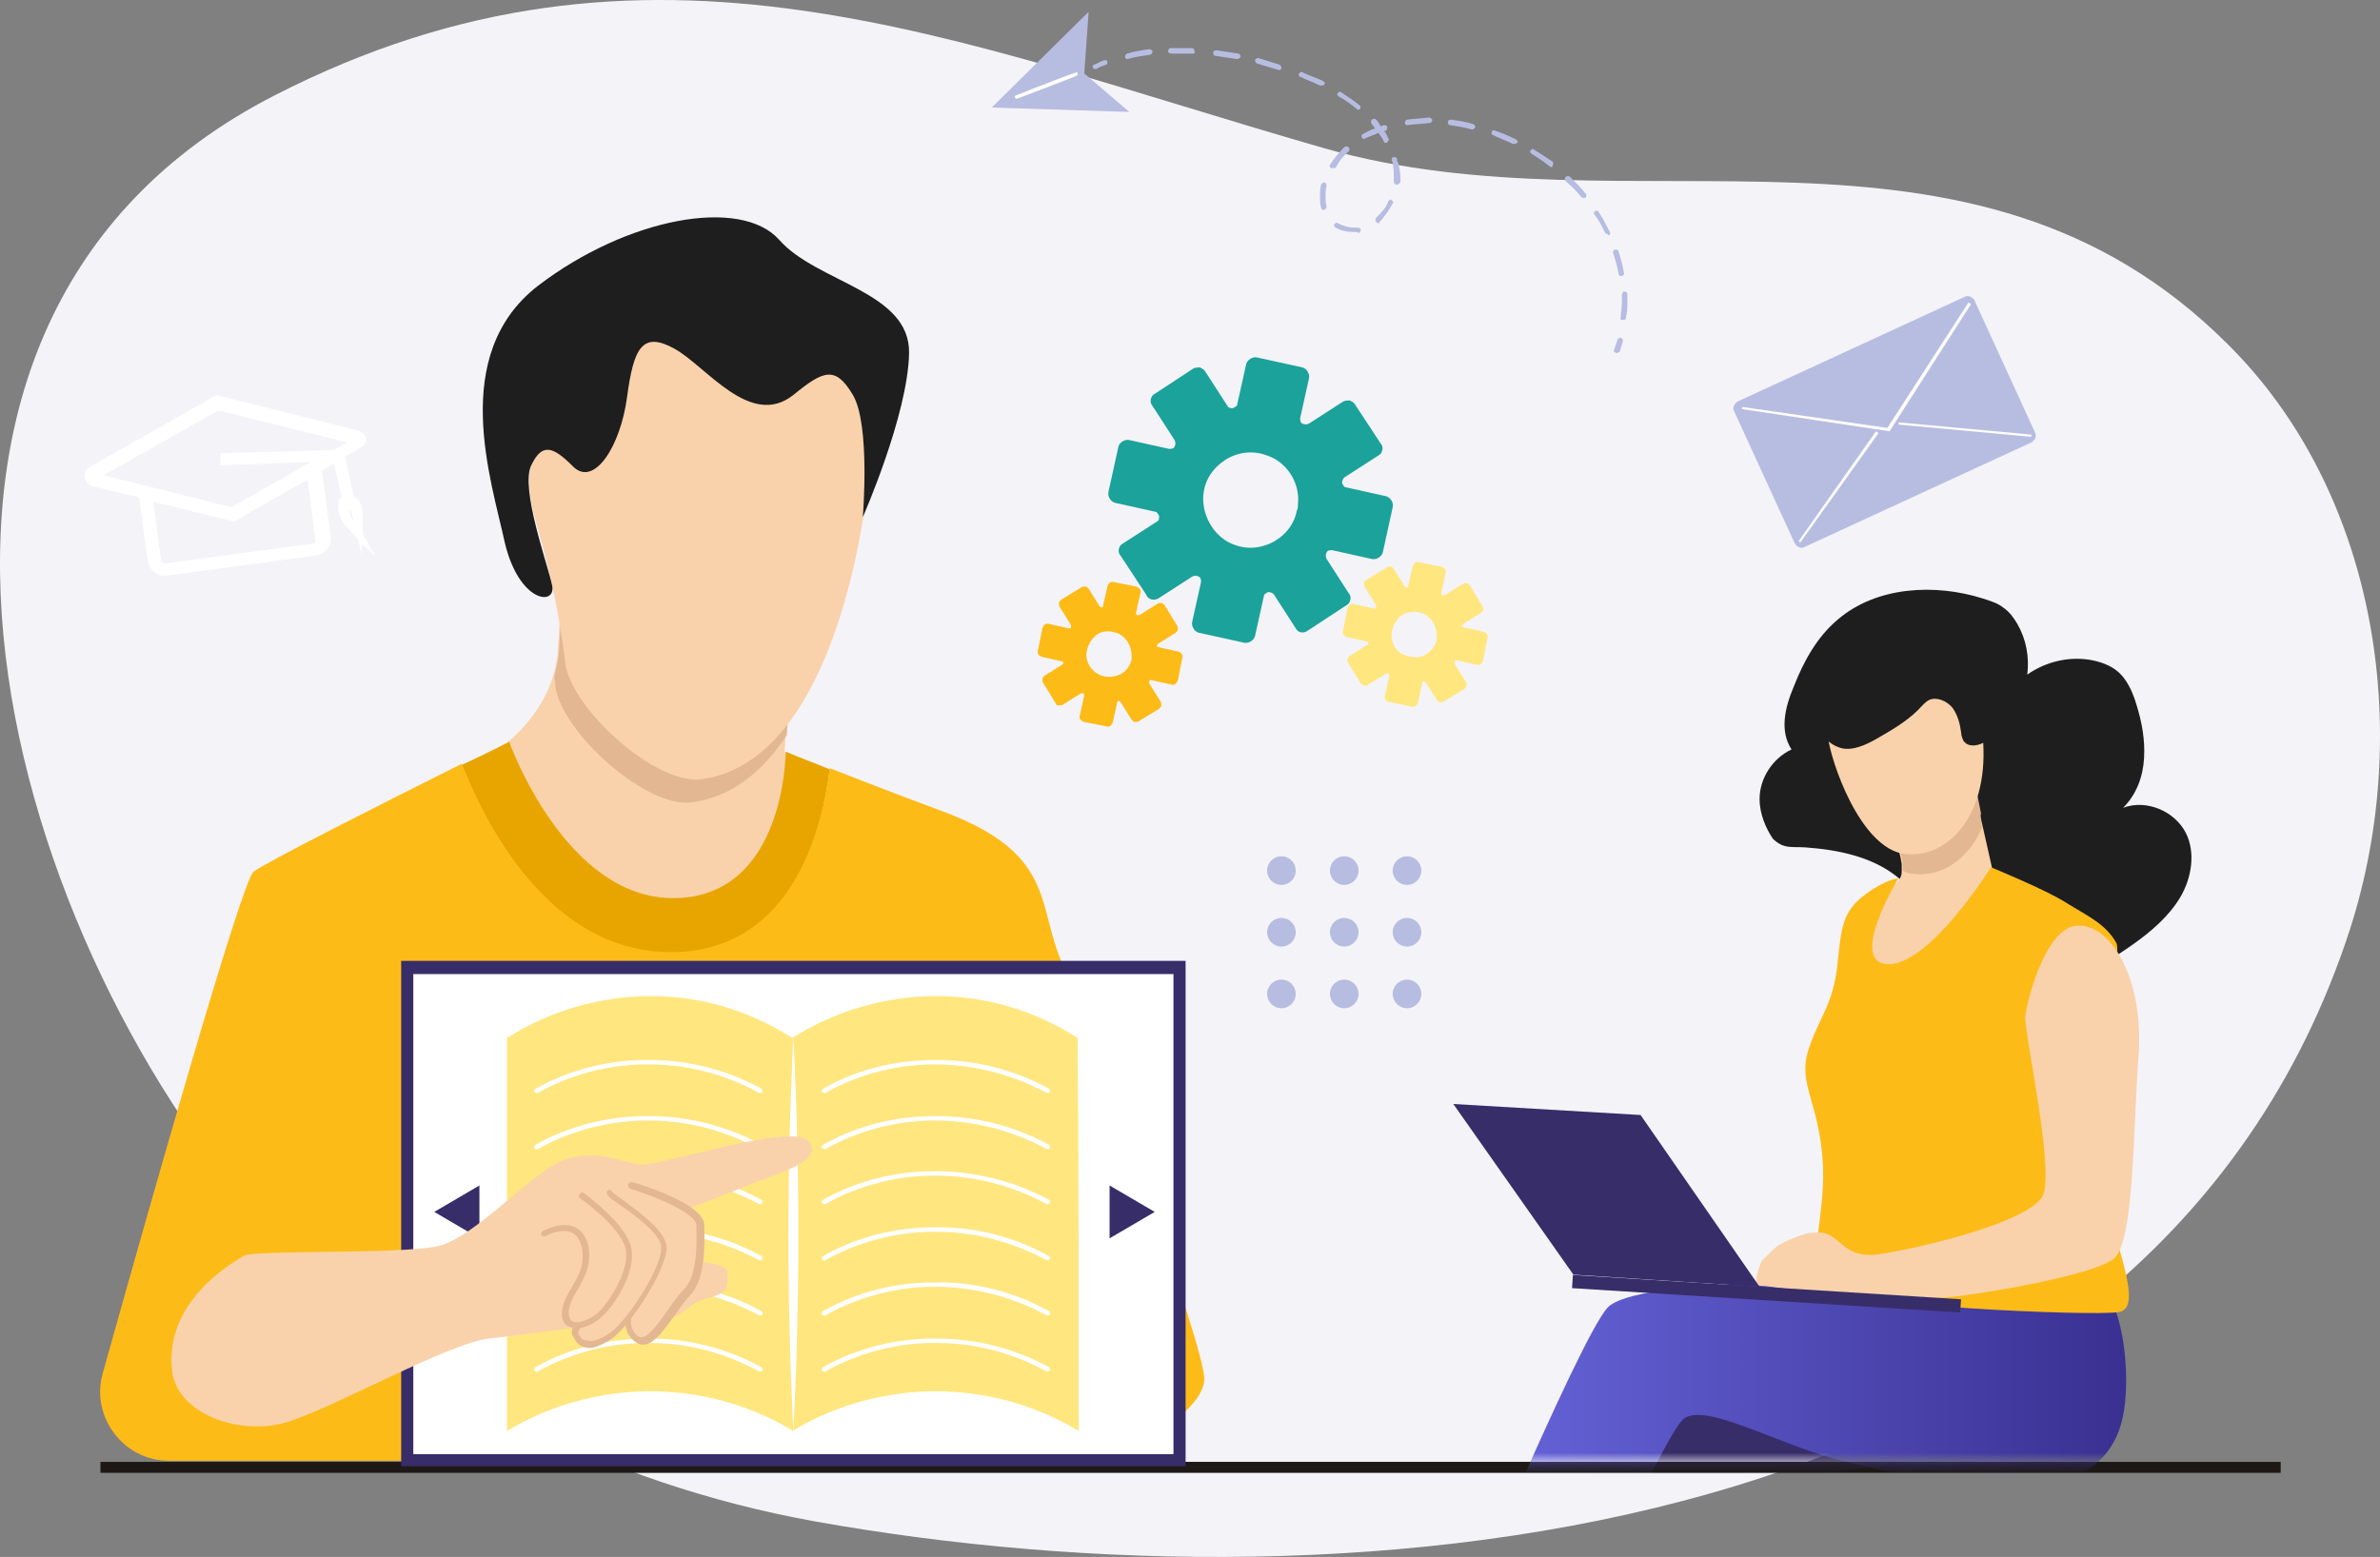
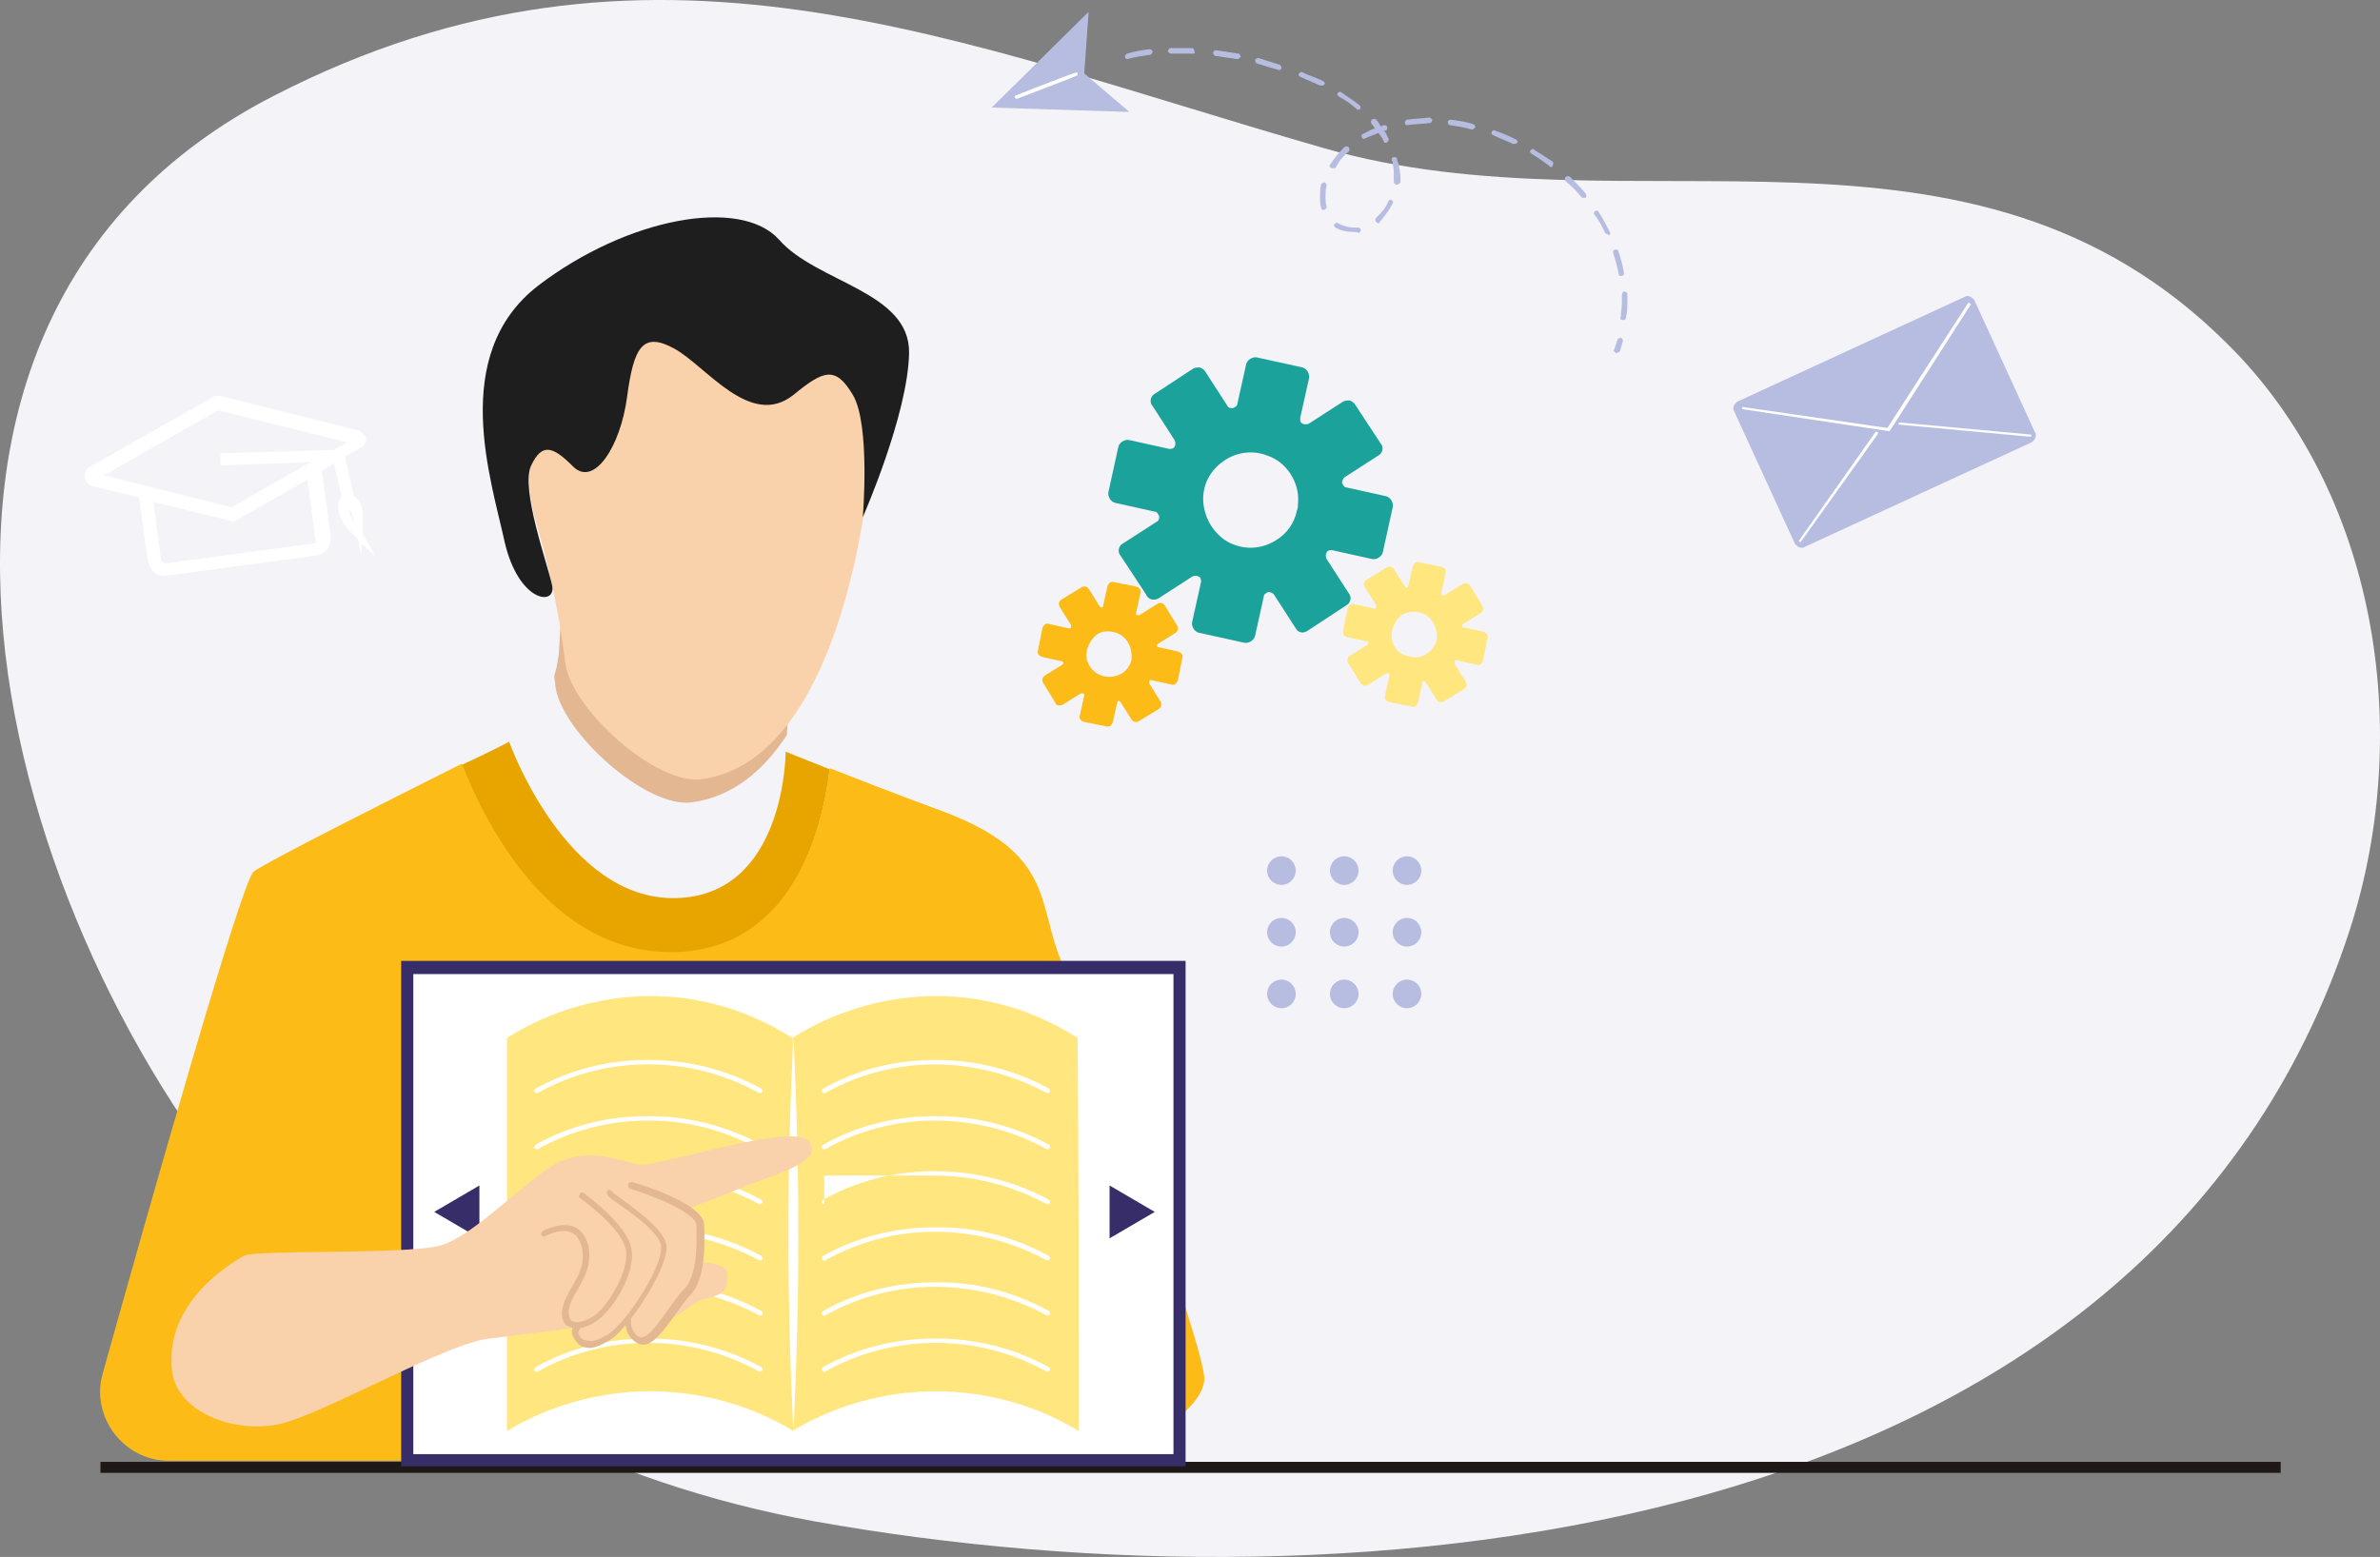
<svg xmlns="http://www.w3.org/2000/svg" width="217" height="142" viewBox="0 0 217 142" fill="none">
  <rect x="0" y="0" width="217" height="142" fill="#808080" stroke="none" />
  <path d="M203.123 31.399C216.684 44.855 220.099 66.546 214.273 84.722C195.991 141.158 123.569 147.585 74.249 138.748C55.364 135.333 37.083 126.396 24.326 112.036C-0.083 84.621 -15.552 29.491 25.029 8.704C59.081 -8.769 87.106 3.884 120.756 13.524C148.781 21.558 179.618 7.901 203.123 31.399Z" fill="#F4F3F8" />
  <path d="M207.945 133.326H9.158V134.33H207.945V133.326Z" fill="#1E1916" />
  <path d="M105.587 54.597L108.701 52.589C108.902 52.489 109.103 52.489 109.304 52.589C109.505 52.689 109.505 52.89 109.505 53.091L108.701 56.706C108.601 57.108 108.902 57.61 109.304 57.71L113.422 58.614C113.824 58.715 114.326 58.413 114.427 58.011L115.23 54.396C115.23 54.196 115.431 54.095 115.632 53.995C115.833 53.995 116.034 54.095 116.135 54.196L118.143 57.309C118.344 57.71 118.847 57.811 119.248 57.509L122.764 55.2C123.166 54.999 123.266 54.396 122.965 54.095L120.956 50.982C120.856 50.781 120.856 50.581 120.956 50.38C121.056 50.179 121.257 50.179 121.458 50.179L125.074 50.982C125.476 51.083 125.978 50.781 126.079 50.38L126.983 46.263C127.083 45.861 126.782 45.359 126.38 45.258L122.764 44.455C122.563 44.455 122.463 44.254 122.362 44.053C122.362 43.852 122.463 43.651 122.563 43.551L125.677 41.543C126.079 41.342 126.179 40.739 125.878 40.438L123.568 36.923C123.467 36.723 123.266 36.622 123.065 36.522C122.864 36.522 122.664 36.522 122.463 36.622L119.349 38.631C119.148 38.731 118.947 38.731 118.746 38.631C118.545 38.53 118.545 38.329 118.545 38.129L119.349 34.513C119.449 34.112 119.148 33.61 118.746 33.509L114.628 32.605C114.226 32.505 113.724 32.806 113.623 33.208L112.82 36.823C112.82 37.024 112.619 37.124 112.418 37.225C112.217 37.225 112.016 37.225 111.916 37.024L109.907 33.911C109.806 33.71 109.605 33.61 109.404 33.509C109.204 33.509 109.003 33.509 108.802 33.61L105.286 35.919C104.884 36.12 104.784 36.723 105.085 37.024L107.094 40.137C107.195 40.338 107.195 40.539 107.094 40.739C106.994 40.94 106.793 40.94 106.592 40.94L102.976 40.137C102.574 40.036 102.072 40.338 101.971 40.739L101.067 44.857C100.967 45.258 101.268 45.76 101.67 45.861L105.286 46.664C105.487 46.664 105.587 46.865 105.688 47.066C105.688 47.267 105.688 47.468 105.487 47.568L102.373 49.576C101.971 49.777 101.871 50.38 102.172 50.681L104.483 54.196C104.683 54.698 105.186 54.798 105.587 54.597ZM109.706 45.258C109.806 43.852 110.509 42.748 111.715 41.944C112.82 41.242 114.226 41.041 115.532 41.543C117.34 42.145 118.545 44.053 118.344 45.961C118.344 46.162 118.344 46.363 118.244 46.564C118.043 47.668 117.34 48.672 116.335 49.275C115.23 49.978 113.824 50.179 112.518 49.677C110.811 49.074 109.605 47.166 109.706 45.258Z" fill="#1BA29B" />
  <path d="M96.547 64.339C96.647 64.339 96.848 64.338 96.949 64.238L98.556 63.234C98.656 63.234 98.656 63.234 98.757 63.234C98.857 63.234 98.857 63.334 98.857 63.435L98.455 65.242C98.355 65.544 98.556 65.744 98.857 65.845L100.866 66.246C101.168 66.347 101.368 66.146 101.469 65.845L101.871 64.037C101.871 63.937 101.971 63.937 101.971 63.937C102.072 63.937 102.072 63.937 102.172 64.037L103.177 65.644C103.277 65.744 103.377 65.845 103.478 65.845C103.578 65.845 103.779 65.845 103.88 65.744L105.688 64.64C105.788 64.539 105.889 64.439 105.889 64.339C105.889 64.238 105.889 64.037 105.788 63.937L104.784 62.33C104.784 62.23 104.784 62.23 104.784 62.129C104.784 62.029 104.884 62.029 104.985 62.029L106.793 62.431C107.094 62.531 107.295 62.33 107.395 62.029L107.797 60.02C107.898 59.719 107.697 59.518 107.395 59.418L105.587 59.016C105.487 59.016 105.487 58.916 105.487 58.916C105.487 58.816 105.487 58.816 105.587 58.715L107.194 57.711C107.295 57.61 107.395 57.51 107.395 57.41C107.395 57.309 107.395 57.108 107.295 57.008L106.19 55.2C106.089 55.1 105.989 54.999 105.889 54.999C105.788 54.999 105.587 54.999 105.487 55.1L103.88 56.104C103.779 56.104 103.779 56.104 103.679 56.104C103.578 56.104 103.578 56.004 103.578 55.903L103.98 54.096C104.081 53.794 103.88 53.594 103.578 53.493L101.569 53.092C101.268 52.991 101.067 53.192 100.967 53.493L100.565 55.301C100.565 55.401 100.464 55.401 100.464 55.401C100.364 55.401 100.364 55.401 100.264 55.301L99.259 53.694C99.159 53.594 99.058 53.493 98.958 53.493C98.857 53.493 98.656 53.493 98.556 53.594L96.748 54.698C96.647 54.799 96.547 54.899 96.547 54.999C96.547 55.1 96.547 55.301 96.647 55.401L97.652 57.008C97.652 57.108 97.652 57.108 97.652 57.209C97.652 57.309 97.551 57.309 97.451 57.309L95.643 56.907C95.342 56.807 95.141 57.008 95.04 57.309L94.638 59.318C94.538 59.619 94.739 59.82 95.04 59.92L96.848 60.322C96.949 60.322 96.949 60.422 96.949 60.422C96.949 60.523 96.949 60.523 96.848 60.623L95.241 61.627C95.141 61.728 95.04 61.828 95.04 61.928C95.04 62.029 95.04 62.23 95.141 62.33L96.246 64.138C96.246 64.238 96.346 64.339 96.547 64.339ZM99.058 59.518C99.159 58.916 99.46 58.313 99.962 57.912C100.464 57.51 101.168 57.51 101.77 57.711C102.674 58.012 103.177 58.916 103.177 59.82C103.177 59.92 103.177 60.02 103.177 60.121C103.076 60.623 102.775 61.125 102.273 61.426C101.77 61.728 101.067 61.828 100.464 61.627C99.56 61.326 98.958 60.422 99.058 59.518Z" fill="#FDBB18" />
  <path d="M124.773 62.429L126.38 61.425C126.481 61.425 126.481 61.425 126.581 61.425C126.681 61.425 126.681 61.526 126.681 61.626L126.28 63.434C126.179 63.735 126.38 63.936 126.681 64.036L128.69 64.438C128.992 64.538 129.193 64.338 129.293 64.036L129.695 62.229C129.695 62.128 129.795 62.128 129.795 62.128C129.896 62.128 129.896 62.128 129.996 62.229L131.001 63.835C131.101 64.036 131.403 64.137 131.704 63.936L133.512 62.831C133.612 62.731 133.713 62.63 133.713 62.53C133.713 62.429 133.713 62.229 133.612 62.128L132.608 60.522C132.608 60.421 132.608 60.421 132.608 60.321C132.608 60.22 132.708 60.22 132.809 60.22L134.617 60.622C134.918 60.722 135.119 60.522 135.22 60.22L135.621 58.212C135.722 57.911 135.521 57.71 135.22 57.609L133.411 57.208C133.311 57.208 133.311 57.107 133.311 57.107C133.311 57.007 133.311 57.007 133.411 56.906L135.019 55.902C135.22 55.802 135.32 55.501 135.119 55.199L134.014 53.392C133.914 53.191 133.612 53.09 133.311 53.291L131.704 54.295C131.603 54.295 131.603 54.295 131.503 54.295C131.403 54.295 131.403 54.195 131.403 54.095L131.804 52.287C131.905 51.986 131.704 51.785 131.403 51.685L129.394 51.283C129.092 51.182 128.891 51.383 128.791 51.685L128.389 53.492C128.389 53.593 128.289 53.593 128.289 53.593C128.188 53.593 128.188 53.593 128.088 53.492L127.083 51.886C126.983 51.685 126.681 51.584 126.38 51.785L124.572 52.89C124.371 52.99 124.271 53.291 124.472 53.593L125.476 55.199C125.476 55.3 125.476 55.3 125.476 55.4C125.476 55.501 125.376 55.501 125.275 55.501L123.467 55.099C123.166 54.998 122.965 55.199 122.864 55.501L122.463 57.509C122.362 57.81 122.563 58.011 122.864 58.111L124.673 58.513C124.773 58.513 124.773 58.614 124.773 58.614C124.773 58.714 124.773 58.714 124.673 58.814L123.065 59.819C122.864 59.919 122.764 60.321 122.965 60.522L124.07 62.329C124.271 62.53 124.572 62.63 124.773 62.429ZM126.882 57.71C126.983 57.107 127.284 56.505 127.786 56.103C128.289 55.802 128.992 55.701 129.594 55.902C130.498 56.203 131.001 57.107 131.001 58.011C131.001 58.111 131.001 58.212 131.001 58.312C130.9 58.814 130.599 59.316 130.097 59.618C129.594 60.019 128.891 60.02 128.289 59.819C127.385 59.618 126.782 58.714 126.882 57.71Z" fill="#FFE67F" />
  <path d="M147.375 32.203C147.174 32.102 147.074 32.002 147.174 31.901C147.275 31.6 147.375 31.299 147.475 30.998C147.475 30.897 147.676 30.797 147.777 30.797C147.877 30.797 147.978 30.998 147.978 31.098C147.877 31.399 147.777 31.801 147.676 32.102C147.576 32.102 147.475 32.203 147.375 32.203Z" fill="#B7BDE1" />
  <path d="M147.978 29.19C147.777 29.19 147.676 29.09 147.777 28.889C147.777 28.487 147.877 28.086 147.877 27.684C147.877 27.383 147.877 27.182 147.877 26.881C147.877 26.78 147.978 26.579 148.078 26.579C148.179 26.579 148.379 26.68 148.379 26.78C148.379 27.081 148.379 27.282 148.379 27.584C148.379 27.985 148.379 28.387 148.279 28.789C148.279 29.09 148.179 29.19 147.978 29.19ZM147.777 25.174C147.676 25.174 147.576 25.073 147.576 24.973C147.475 24.37 147.275 23.667 147.074 23.065C147.074 22.964 147.074 22.764 147.275 22.764C147.375 22.764 147.576 22.764 147.576 22.964C147.777 23.567 147.978 24.27 148.078 24.973C148.078 25.073 147.978 25.174 147.777 25.174ZM146.571 21.358C146.471 21.358 146.37 21.257 146.37 21.257C146.069 20.655 145.768 20.052 145.366 19.55C145.266 19.45 145.366 19.249 145.466 19.249C145.567 19.148 145.768 19.249 145.768 19.349C146.17 19.952 146.471 20.554 146.772 21.157C146.873 21.257 146.772 21.458 146.672 21.458C146.571 21.358 146.571 21.358 146.571 21.358ZM123.468 21.157C122.866 21.157 122.263 21.056 121.761 20.755C121.66 20.655 121.56 20.554 121.66 20.454C121.761 20.353 121.861 20.253 121.962 20.353C122.363 20.554 122.866 20.755 123.468 20.755C123.569 20.755 123.669 20.755 123.77 20.755C123.971 20.755 124.071 20.855 124.071 20.956C124.071 21.056 123.971 21.257 123.87 21.257C123.77 21.157 123.669 21.157 123.468 21.157ZM125.678 20.353C125.578 20.353 125.578 20.353 125.477 20.253C125.377 20.153 125.377 19.952 125.477 19.851L125.578 19.751C125.98 19.349 126.381 18.948 126.582 18.345C126.683 18.245 126.783 18.144 126.884 18.245C126.984 18.345 127.084 18.445 126.984 18.546C126.683 19.148 126.281 19.651 125.879 20.153L125.779 20.253C125.779 20.353 125.779 20.353 125.678 20.353ZM120.656 19.148C120.555 19.148 120.455 19.048 120.455 18.948C120.354 18.646 120.354 18.245 120.354 17.943C120.354 17.542 120.354 17.24 120.455 16.839C120.455 16.738 120.656 16.638 120.756 16.638C120.857 16.638 120.957 16.839 120.957 16.939C120.857 17.24 120.857 17.642 120.857 17.943C120.857 18.245 120.857 18.546 120.957 18.847C120.957 18.948 120.857 19.148 120.656 19.148ZM144.361 18.044C144.261 18.044 144.261 18.044 144.161 17.943C143.759 17.441 143.257 16.939 142.754 16.538C142.654 16.437 142.654 16.236 142.754 16.136C142.855 16.035 143.056 16.035 143.156 16.136C143.658 16.638 144.161 17.14 144.562 17.642C144.663 17.742 144.663 17.943 144.562 18.044C144.462 18.044 144.462 18.044 144.361 18.044ZM127.386 16.839C127.185 16.839 127.084 16.738 127.084 16.538C127.084 16.437 127.084 16.337 127.084 16.236C127.084 15.835 127.084 15.332 126.984 14.931C126.984 14.83 126.984 14.73 126.884 14.63C126.884 14.529 126.884 14.328 127.084 14.328C127.185 14.328 127.386 14.328 127.386 14.529C127.386 14.63 127.386 14.73 127.486 14.83C127.587 15.332 127.687 15.734 127.687 16.236C127.687 16.337 127.687 16.437 127.687 16.638C127.587 16.738 127.486 16.839 127.386 16.839ZM121.459 15.332H121.359C121.259 15.232 121.158 15.132 121.258 15.031C121.66 14.429 122.062 13.927 122.564 13.425C122.665 13.324 122.866 13.324 122.966 13.425C123.067 13.525 123.067 13.726 122.966 13.826C122.464 14.228 122.062 14.73 121.761 15.332C121.66 15.332 121.56 15.332 121.459 15.332ZM141.449 15.232C141.348 15.232 141.348 15.232 141.248 15.132C140.745 14.73 140.143 14.328 139.64 14.027C139.54 13.927 139.44 13.826 139.54 13.726C139.64 13.625 139.741 13.525 139.841 13.625C140.444 14.027 140.946 14.328 141.549 14.73C141.649 14.83 141.649 14.931 141.549 15.132C141.549 15.232 141.549 15.232 141.449 15.232ZM138.033 13.123H137.933C137.33 12.822 136.727 12.621 136.125 12.32C136.024 12.32 135.924 12.119 136.024 12.019C136.024 11.918 136.225 11.818 136.326 11.918C136.928 12.119 137.632 12.42 138.234 12.722C138.335 12.822 138.435 12.922 138.335 13.023C138.234 13.123 138.134 13.123 138.033 13.123ZM126.381 13.023C126.281 13.023 126.18 13.023 126.18 12.922C126.08 12.621 125.879 12.42 125.678 12.119C125.276 12.32 124.875 12.42 124.473 12.621C124.372 12.722 124.171 12.621 124.171 12.521C124.071 12.42 124.171 12.219 124.272 12.219C124.674 12.019 124.975 11.818 125.377 11.717C125.276 11.617 125.176 11.416 125.075 11.316C124.975 11.215 124.975 11.014 125.075 10.914C125.176 10.814 125.377 10.814 125.477 10.914C125.678 11.115 125.779 11.316 125.879 11.517C125.98 11.517 126.08 11.416 126.18 11.416C126.281 11.416 126.482 11.416 126.482 11.617C126.482 11.717 126.482 11.918 126.281 11.918H126.18C126.381 12.119 126.482 12.42 126.582 12.621C126.683 12.722 126.582 12.922 126.482 12.922C126.482 13.023 126.482 13.023 126.381 13.023ZM134.216 11.818C133.513 11.617 132.91 11.517 132.207 11.416C132.107 11.416 132.006 11.316 132.006 11.115C132.006 11.014 132.107 10.914 132.308 10.914C133.011 11.014 133.714 11.115 134.317 11.316C134.417 11.316 134.518 11.517 134.518 11.617C134.417 11.717 134.317 11.818 134.216 11.818ZM128.29 11.416C128.189 11.416 128.089 11.316 128.089 11.215C128.089 11.115 128.189 10.914 128.29 10.914C128.993 10.814 129.596 10.814 130.299 10.713C130.399 10.713 130.5 10.814 130.6 10.914C130.6 11.014 130.5 11.215 130.399 11.215C129.596 11.316 128.893 11.316 128.29 11.416ZM123.87 10.01C123.77 10.01 123.77 10.01 123.669 9.91C123.167 9.508 122.665 9.106 122.062 8.805C121.962 8.705 121.861 8.604 121.962 8.504C122.062 8.404 122.163 8.303 122.263 8.403C122.866 8.805 123.468 9.207 123.971 9.609C124.071 9.709 124.071 9.809 123.971 10.01C123.971 9.91 123.87 10.01 123.87 10.01ZM120.455 7.801H120.354C119.752 7.5 119.149 7.299 118.546 6.998C118.446 6.998 118.346 6.797 118.446 6.696C118.546 6.596 118.647 6.496 118.747 6.596C119.35 6.897 120.053 7.098 120.656 7.399C120.756 7.5 120.857 7.6 120.756 7.701C120.656 7.801 120.555 7.801 120.455 7.801ZM116.638 6.395C115.935 6.194 115.232 5.993 114.629 5.793C114.528 5.793 114.428 5.592 114.428 5.491C114.428 5.391 114.629 5.29 114.729 5.29C115.332 5.491 116.035 5.692 116.638 5.893C116.738 5.893 116.839 6.094 116.839 6.194C116.839 6.295 116.738 6.395 116.638 6.395ZM102.776 5.391C102.676 5.391 102.575 5.29 102.575 5.19C102.575 5.09 102.676 4.889 102.776 4.889C103.379 4.688 104.082 4.588 104.785 4.487C104.886 4.487 105.086 4.588 105.086 4.688C105.086 4.788 104.986 4.989 104.885 4.989C104.182 5.09 103.479 5.19 102.776 5.391ZM112.821 5.391C112.72 5.391 112.72 5.391 112.821 5.391C112.118 5.29 111.415 5.19 110.812 5.09C110.711 5.09 110.611 4.989 110.611 4.788C110.611 4.688 110.711 4.588 110.912 4.588C111.615 4.688 112.218 4.788 112.921 4.889C113.022 4.889 113.122 5.09 113.122 5.19C113.022 5.29 112.921 5.391 112.821 5.391ZM108.803 4.889C108.401 4.889 107.999 4.889 107.598 4.889C107.397 4.889 107.095 4.889 106.794 4.889C106.694 4.889 106.493 4.788 106.493 4.688C106.493 4.588 106.593 4.387 106.694 4.387C106.995 4.387 107.196 4.387 107.497 4.387C107.899 4.387 108.301 4.387 108.702 4.387C108.803 4.387 108.903 4.487 108.903 4.688C109.004 4.788 108.903 4.889 108.803 4.889Z" fill="#B7BDE1" />
-   <path d="M99.863 6.295C99.762 6.295 99.662 6.194 99.662 6.194C99.561 6.094 99.662 5.893 99.762 5.893C100.063 5.792 100.365 5.592 100.666 5.491C100.766 5.491 100.967 5.491 100.967 5.592C100.967 5.692 100.967 5.893 100.867 5.893C100.565 5.993 100.264 6.094 99.963 6.295H99.863Z" fill="#B7BDE1" />
  <path d="M90.42 9.81L99.259 1.073L98.858 6.697L102.976 10.211L90.42 9.81Z" fill="#B7BDE1" />
  <path d="M92.73 9.006C94.538 8.303 98.054 6.997 98.154 6.897C98.255 6.897 98.255 6.797 98.255 6.696C98.255 6.596 98.154 6.596 98.154 6.596C98.054 6.596 94.337 8.002 92.63 8.704C92.529 8.704 92.529 8.805 92.529 8.905C92.63 9.006 92.63 9.006 92.73 9.006Z" fill="white" />
  <path d="M116.837 80.707C117.558 80.707 118.142 80.122 118.142 79.401C118.142 78.68 117.558 78.096 116.837 78.096C116.116 78.096 115.531 78.68 115.531 79.401C115.531 80.122 116.116 80.707 116.837 80.707Z" fill="#B7BDE1" />
  <path d="M122.562 80.707C123.283 80.707 123.868 80.122 123.868 79.401C123.868 78.68 123.283 78.096 122.562 78.096C121.841 78.096 121.257 78.68 121.257 79.401C121.257 80.122 121.841 80.707 122.562 80.707Z" fill="#B7BDE1" />
  <path d="M128.287 80.707C129.008 80.707 129.592 80.122 129.592 79.401C129.592 78.68 129.008 78.096 128.287 78.096C127.566 78.096 126.981 78.68 126.981 79.401C126.981 80.122 127.566 80.707 128.287 80.707Z" fill="#B7BDE1" />
  <path d="M116.837 86.331C117.558 86.331 118.142 85.746 118.142 85.025C118.142 84.304 117.558 83.72 116.837 83.72C116.116 83.72 115.531 84.304 115.531 85.025C115.531 85.746 116.116 86.331 116.837 86.331Z" fill="#B7BDE1" />
  <path d="M122.562 86.33C123.283 86.33 123.868 85.745 123.868 85.024C123.868 84.303 123.283 83.719 122.562 83.719C121.841 83.719 121.257 84.303 121.257 85.024C121.257 85.745 121.841 86.33 122.562 86.33Z" fill="#B7BDE1" />
  <path d="M128.287 86.33C129.008 86.33 129.592 85.745 129.592 85.024C129.592 84.303 129.008 83.719 128.287 83.719C127.566 83.719 126.981 84.303 126.981 85.024C126.981 85.745 127.566 86.33 128.287 86.33Z" fill="#B7BDE1" />
  <path d="M116.837 91.954C117.558 91.954 118.142 91.369 118.142 90.648C118.142 89.927 117.558 89.343 116.837 89.343C116.116 89.343 115.531 89.927 115.531 90.648C115.531 91.369 116.116 91.954 116.837 91.954Z" fill="#B7BDE1" />
  <path d="M122.562 91.954C123.283 91.954 123.868 91.369 123.868 90.648C123.868 89.927 123.283 89.343 122.562 89.343C121.841 89.343 121.257 89.927 121.257 90.648C121.257 91.369 121.841 91.954 122.562 91.954Z" fill="#B7BDE1" />
  <path d="M128.287 91.954C129.008 91.954 129.592 91.369 129.592 90.648C129.592 89.927 129.008 89.343 128.287 89.343C127.566 89.343 126.981 89.927 126.981 90.648C126.981 91.369 127.566 91.954 128.287 91.954Z" fill="#B7BDE1" />
  <path d="M32.562 39.233L20.106 36.12C19.805 36.019 19.604 36.12 19.403 36.22L8.253 42.547C7.852 42.747 7.651 43.149 7.751 43.551C7.852 43.952 8.053 44.254 8.454 44.354L12.673 45.358L13.477 51.183C13.577 51.584 13.778 51.986 14.079 52.187C14.381 52.488 14.883 52.589 15.285 52.488L28.745 50.681C29.649 50.58 30.252 49.777 30.151 48.873L29.348 42.948L30.452 42.245L31.155 45.358C30.955 45.459 30.854 45.66 30.854 45.86C30.653 47.266 31.758 48.27 32.261 48.773L32.662 49.174L32.964 50.681V49.576L34.27 50.781L33.064 48.672V47.568C33.064 46.865 33.164 45.76 32.261 45.258L31.457 41.643L32.863 40.839C33.265 40.639 33.466 40.237 33.365 39.835C33.265 39.735 32.964 39.333 32.562 39.233ZM20.106 41.342V42.446L28.343 42.145L21.111 46.262L9.459 43.35L19.905 37.425L31.658 40.337L30.452 41.04L20.106 41.342ZM28.544 49.576L15.084 51.383C14.883 51.383 14.783 51.283 14.682 51.082L13.979 45.76L21.312 47.568L28.042 43.752L28.745 49.174C28.845 49.375 28.745 49.576 28.544 49.576ZM31.859 46.463L31.959 46.563C32.16 46.865 32.16 47.266 32.261 47.668C32.06 47.266 31.859 46.865 31.859 46.463Z" fill="white" />
  <path d="M164.55 49.877L185.242 40.337C185.543 40.136 185.744 39.735 185.543 39.433L180.019 27.383C179.818 27.082 179.416 26.881 179.115 27.082L158.422 36.622C158.121 36.822 157.92 37.224 158.121 37.526L163.646 49.576C163.846 49.877 164.248 50.078 164.55 49.877Z" fill="#B7BDE1" />
  <path d="M172.283 39.333L158.924 37.325C158.823 37.325 158.823 37.224 158.823 37.224C158.823 37.124 158.924 37.124 158.924 37.124L172.082 39.032L179.415 27.685C179.415 27.584 179.516 27.584 179.616 27.685C179.716 27.685 179.716 27.785 179.616 27.886L172.283 39.333Z" fill="white" />
  <path d="M185.141 39.835C185.04 39.835 185.04 39.835 185.141 39.835L173.187 38.73C173.087 38.73 173.087 38.63 173.087 38.63C173.087 38.529 173.187 38.529 173.187 38.529L185.141 39.634C185.241 39.634 185.241 39.734 185.241 39.734L185.141 39.835Z" fill="white" />
  <path d="M164.148 49.476C164.047 49.476 164.047 49.476 164.148 49.476C164.047 49.375 163.947 49.375 164.047 49.275L170.978 39.434C170.978 39.333 171.079 39.333 171.179 39.434C171.28 39.434 171.28 39.534 171.179 39.635L164.148 49.476Z" fill="white" />
-   <path d="M71.737 79.199C70.029 82.312 65.71 84.32 61.39 84.521C58.277 84.622 47.629 77.793 46.625 73.576C45.62 69.258 46.323 67.651 46.323 67.651C46.323 67.651 49.337 65.341 50.442 61.626C50.642 61.023 50.743 60.32 50.843 59.718C51.145 54.998 51.145 54.395 51.145 54.395L72.038 61.023L71.636 67.048L71.536 68.555C71.636 68.555 73.444 76.086 71.737 79.199Z" fill="#F9D2AB" />
  <path d="M72.138 61.023L71.737 67.048C69.627 70.262 66.815 72.672 63.098 73.174C58.98 73.776 51.245 66.847 50.642 62.63C50.642 62.329 50.542 61.927 50.542 61.626C50.743 61.023 50.843 60.32 50.944 59.718C51.245 54.998 51.245 54.395 51.245 54.395L72.138 61.023Z" fill="#E2B791" />
  <path d="M52.048 36.521C48.633 40.036 47.428 42.546 48.834 47.467C50.24 52.387 51.044 56.304 51.546 60.521C52.149 64.739 59.883 71.668 64.001 71.065C74.749 69.559 78.165 51.785 79.069 44.755C79.973 37.626 75.854 27.885 67.517 26.981C59.28 26.178 55.463 33.006 52.048 36.521Z" fill="#F9D2AB" />
  <path d="M82.886 32.203C82.987 26.579 74.449 25.776 71.034 21.86C67.518 17.943 57.172 19.851 49.035 26.077C40.899 32.404 44.817 43.852 46.022 49.475C47.328 54.998 50.743 55.299 50.341 53.391C49.939 51.483 47.428 44.554 48.433 42.446C49.437 40.337 50.442 40.739 52.25 42.546C54.158 44.454 56.569 40.739 57.172 36.22C57.774 31.701 58.578 30.195 61.491 31.801C64.404 33.408 68.422 39.132 72.339 36.019C75.051 33.81 76.156 33.307 77.763 36.019C79.371 38.73 78.668 47.165 78.668 47.165C78.668 47.165 82.786 37.826 82.886 32.203Z" fill="#1E1E1E" />
  <path d="M61.591 81.911C51.547 82.112 46.424 67.651 46.424 67.651C46.424 67.651 44.716 68.555 42.105 69.76C44.114 74.882 50.14 87.233 61.591 86.932C72.138 86.631 74.951 75.986 75.654 70.162C72.842 69.057 71.636 68.555 71.636 68.555C71.636 68.555 71.636 81.71 61.591 81.911Z" fill="#E8A500" />
  <path d="M85.899 73.977C81.279 72.27 77.964 70.965 75.654 70.061C74.951 75.885 72.138 86.53 61.591 86.831C50.039 87.132 44.113 74.781 42.104 69.659C35.675 72.873 24.124 78.697 23.119 79.5C22.015 80.404 13.476 110.53 9.358 125.292C8.253 129.208 11.267 133.225 15.385 133.225H98.054C103.779 132.522 109.706 128.605 109.806 125.794C109.906 122.982 99.058 92.957 96.748 87.634C94.538 82.312 96.145 77.793 85.899 73.977Z" fill="#FDBB18" />
  <path d="M108.098 87.635H36.579V133.727H108.098V87.635Z" fill="#372D69" />
  <path d="M106.993 88.84H37.684V132.623H106.993V88.84Z" fill="white" />
  <path d="M72.339 130.514C70.531 129.41 66.212 127.1 60.084 126.899C53.053 126.698 48.031 129.41 46.223 130.514C46.223 118.564 46.223 106.614 46.223 94.665C47.83 93.66 52.551 90.849 59.381 90.849C66.011 90.849 70.632 93.66 72.239 94.665C72.339 106.614 72.339 118.564 72.339 130.514Z" fill="#FFE67F" />
  <path d="M98.356 130.514C96.548 129.41 92.228 127.1 86.101 126.899C79.07 126.698 74.047 129.41 72.239 130.514C72.239 118.564 72.239 106.614 72.239 94.665C73.846 93.66 78.567 90.849 85.398 90.849C92.028 90.849 96.648 93.66 98.255 94.665C98.356 106.614 98.356 118.564 98.356 130.514Z" fill="#FFE67F" />
  <path d="M48.935 99.685C48.834 99.685 48.834 99.685 48.734 99.585C48.633 99.485 48.734 99.384 48.834 99.284C51.044 98.079 54.459 96.673 58.98 96.673C59.08 96.673 59.08 96.673 59.181 96.673C63.701 96.673 67.216 98.079 69.426 99.284C69.527 99.384 69.527 99.485 69.527 99.585C69.426 99.685 69.326 99.685 69.225 99.685C67.016 98.48 63.6 97.075 59.181 97.075C59.08 97.075 59.08 97.075 58.98 97.075C54.66 97.075 51.145 98.48 49.035 99.685C49.035 99.685 49.035 99.685 48.935 99.685Z" fill="white" />
  <path d="M48.935 104.808C48.834 104.808 48.834 104.808 48.734 104.707C48.633 104.607 48.734 104.506 48.834 104.406C50.944 103.201 54.459 101.795 58.98 101.795C59.08 101.795 59.08 101.795 59.181 101.795C63.701 101.795 67.216 103.201 69.426 104.406C69.527 104.506 69.527 104.607 69.527 104.707C69.426 104.808 69.326 104.808 69.225 104.808C67.016 103.602 63.6 102.197 59.181 102.197C59.08 102.197 59.08 102.197 58.98 102.197C54.66 102.197 51.145 103.602 49.035 104.808C49.035 104.808 49.035 104.808 48.935 104.808Z" fill="white" />
  <path d="M48.935 109.828C48.834 109.828 48.834 109.828 48.734 109.728C48.633 109.627 48.734 109.527 48.834 109.426C50.944 108.221 54.459 106.815 58.98 106.815C59.08 106.815 59.08 106.815 59.181 106.815C63.701 106.815 67.216 108.221 69.426 109.426C69.527 109.527 69.527 109.627 69.527 109.728C69.426 109.828 69.326 109.828 69.225 109.828C67.016 108.623 63.399 107.217 58.98 107.217C54.66 107.217 51.145 108.623 49.035 109.828C49.035 109.828 49.035 109.828 48.935 109.828Z" fill="white" />
  <path d="M69.326 114.95H69.225C67.016 113.745 63.399 112.339 58.98 112.339C54.66 112.339 51.145 113.745 49.035 114.95C48.935 115.051 48.834 114.95 48.734 114.85C48.633 114.749 48.734 114.649 48.834 114.548C50.944 113.343 54.459 111.938 58.98 111.938C59.08 111.938 59.08 111.938 59.181 111.938C63.701 111.938 67.216 113.343 69.426 114.548C69.527 114.649 69.527 114.749 69.527 114.85C69.527 114.85 69.426 114.95 69.326 114.95Z" fill="white" />
  <path d="M69.326 119.971H69.225C67.016 118.766 63.399 117.36 58.98 117.36C54.66 117.36 51.145 118.766 49.035 119.971C48.935 120.071 48.834 119.971 48.734 119.87C48.633 119.77 48.734 119.669 48.834 119.569C50.944 118.364 54.459 116.958 58.98 116.958C59.08 116.958 59.08 116.958 59.181 116.958C63.701 116.958 67.216 118.364 69.426 119.569C69.527 119.669 69.527 119.77 69.527 119.87C69.527 119.971 69.426 119.971 69.326 119.971Z" fill="white" />
  <path d="M69.326 125.091H69.225C67.016 123.886 63.6 122.48 59.181 122.48C59.08 122.48 59.08 122.48 58.98 122.48C54.66 122.48 51.145 123.886 49.035 125.091C48.935 125.191 48.834 125.091 48.734 124.99C48.633 124.89 48.734 124.789 48.834 124.689C50.944 123.484 54.459 122.078 58.98 122.078C59.08 122.078 59.08 122.078 59.181 122.078C63.701 122.078 67.216 123.484 69.426 124.689C69.527 124.789 69.527 124.89 69.527 124.99C69.527 124.99 69.426 125.091 69.326 125.091Z" fill="white" />
  <path d="M75.152 99.685C75.051 99.685 75.051 99.685 74.951 99.585C74.85 99.485 74.951 99.384 75.051 99.284C77.161 98.079 80.676 96.673 85.197 96.673C85.297 96.673 85.297 96.673 85.397 96.673C89.918 96.673 93.433 98.079 95.643 99.284C95.743 99.384 95.743 99.485 95.743 99.585C95.643 99.685 95.543 99.685 95.442 99.685C93.232 98.48 89.616 97.075 85.197 97.075C80.877 97.075 77.362 98.48 75.252 99.685H75.152Z" fill="white" />
  <path d="M75.152 104.807C75.051 104.807 75.051 104.807 74.951 104.706C74.85 104.606 74.951 104.505 75.051 104.405C77.161 103.2 80.676 101.794 85.197 101.794C85.297 101.794 85.297 101.794 85.397 101.794C89.918 101.794 93.433 103.2 95.643 104.405C95.743 104.505 95.743 104.606 95.743 104.706C95.643 104.807 95.543 104.807 95.442 104.807C93.232 103.601 89.717 102.196 85.197 102.196C80.877 102.196 77.362 103.601 75.252 104.807H75.152Z" fill="white" />
-   <path d="M75.152 109.828C75.051 109.828 75.051 109.828 74.951 109.728C74.85 109.627 74.951 109.527 75.051 109.426C77.161 108.221 80.676 106.815 85.197 106.815C89.817 106.815 93.433 108.221 95.643 109.426C95.743 109.527 95.743 109.627 95.743 109.728C95.643 109.828 95.543 109.828 95.442 109.828C93.232 108.623 89.717 107.217 85.197 107.217C80.877 107.217 77.362 108.623 75.252 109.828H75.152Z" fill="white" />
+   <path d="M75.152 109.828C75.051 109.828 75.051 109.828 74.951 109.728C74.85 109.627 74.951 109.527 75.051 109.426C77.161 108.221 80.676 106.815 85.197 106.815C89.817 106.815 93.433 108.221 95.643 109.426C95.743 109.527 95.743 109.627 95.743 109.728C95.643 109.828 95.543 109.828 95.442 109.828C93.232 108.623 89.717 107.217 85.197 107.217H75.152Z" fill="white" />
  <path d="M95.543 114.949H95.442C93.232 113.744 89.717 112.338 85.197 112.338C80.877 112.338 77.362 113.744 75.252 114.949C75.152 115.049 75.051 114.949 74.951 114.849C74.85 114.748 74.951 114.648 75.051 114.547C77.161 113.342 80.676 111.936 85.197 111.936C89.817 111.836 93.433 113.342 95.643 114.547C95.743 114.648 95.743 114.748 95.743 114.849C95.643 114.849 95.643 114.949 95.543 114.949Z" fill="white" />
  <path d="M95.543 119.97H95.442C93.232 118.765 89.717 117.36 85.197 117.36C80.877 117.36 77.362 118.765 75.252 119.97C75.152 120.071 75.051 119.97 74.951 119.87C74.85 119.77 74.951 119.669 75.051 119.569C77.161 118.364 80.676 116.958 85.197 116.958C89.817 116.857 93.433 118.364 95.643 119.569C95.743 119.669 95.743 119.77 95.743 119.87C95.643 119.97 95.643 119.97 95.543 119.97Z" fill="white" />
  <path d="M95.543 125.092H95.442C93.232 123.887 89.817 122.481 85.397 122.481C85.297 122.481 85.297 122.481 85.197 122.481C80.877 122.481 77.362 123.887 75.252 125.092C75.152 125.192 75.051 125.092 74.951 124.991C74.85 124.891 74.951 124.79 75.051 124.69C77.161 123.485 80.676 122.079 85.197 122.079C85.297 122.079 85.297 122.079 85.397 122.079C89.918 122.079 93.433 123.485 95.643 124.69C95.743 124.79 95.743 124.891 95.743 124.991C95.643 124.991 95.643 125.092 95.543 125.092Z" fill="white" />
  <path d="M72.339 94.664C72.941 106.614 72.941 118.564 72.339 130.514C71.736 118.564 71.736 106.614 72.339 94.664Z" fill="white" />
  <path d="M39.593 110.53L43.711 112.94V108.12L39.593 110.53Z" fill="#372D69" />
  <path d="M105.285 110.531L101.167 112.941V108.121L105.285 110.531Z" fill="#372D69" />
  <path d="M22.215 114.546C21.211 115.149 14.983 118.663 15.686 124.99C16.088 128.906 21.813 131.015 26.133 129.71C30.452 128.404 40.898 122.479 44.615 122.078C48.332 121.676 54.459 120.672 58.376 120.672C62.294 120.672 62.394 118.965 64.303 118.463C66.211 117.96 66.412 117.659 66.312 116.052C66.111 114.546 59.08 115.048 55.765 115.149C52.45 115.249 54.559 113.341 54.559 113.341C54.559 113.341 65.307 109.324 68.12 108.119C70.932 107.015 75.151 105.91 73.745 104.103C72.339 102.295 60.084 106.412 58.376 106.211C56.669 106.01 54.559 104.805 51.646 105.709C48.733 106.613 43.51 112.739 39.995 113.642C36.378 114.446 23.22 113.944 22.215 114.546Z" fill="#F9D2AB" />
  <path d="M62.596 117.96C63.901 116.655 63.901 113.542 63.801 111.734C63.701 109.927 57.473 108.119 57.473 108.119L56.167 110.73C56.167 110.73 59.381 111.734 59.683 112.839C59.984 113.943 59.482 115.751 58.176 117.458C56.971 119.165 56.569 121.375 57.975 122.278C59.582 123.082 61.29 119.266 62.596 117.96Z" fill="#F9D2AB" />
  <path d="M57.573 120.973C57.372 120.07 57.774 118.764 58.578 117.659C59.883 115.852 60.486 113.944 60.084 112.839C59.682 111.634 56.669 110.63 56.368 110.53C56.167 110.53 56.066 110.53 55.966 110.731V110.831C55.966 110.931 56.066 111.032 56.167 111.032C57.372 111.433 59.281 112.237 59.582 112.94C59.883 113.944 59.281 115.651 58.176 117.258C57.272 118.463 56.87 119.969 57.071 121.074C57.171 121.676 57.573 122.178 58.075 122.48C59.281 123.183 60.386 121.475 61.591 119.869C62.093 119.166 62.495 118.563 62.897 118.162C64.203 116.856 64.303 114.044 64.203 111.735C64.203 111.735 64.203 111.735 64.203 111.634C64.002 109.726 58.377 108.019 57.673 107.818C57.473 107.818 57.372 107.818 57.272 108.019C57.272 108.22 57.272 108.32 57.472 108.421C59.783 109.124 63.399 110.63 63.499 111.735C63.499 113.04 63.7 116.354 62.294 117.659C61.892 118.061 61.39 118.764 60.888 119.467C59.984 120.772 58.879 122.379 58.176 121.877C57.975 121.777 57.673 121.375 57.573 120.973Z" fill="#E2B791" />
  <path d="M60.386 113.944C60.386 112.036 55.565 109.325 55.464 108.923L53.757 110.931C53.757 110.931 56.167 114.346 56.268 115.952C56.268 117.559 51.949 120.772 52.451 121.777C52.953 122.781 53.656 123.082 55.364 121.977C57.172 120.873 60.386 115.852 60.386 113.944Z" fill="#F9D2AB" />
  <path d="M52.752 121.676C52.551 121.375 53.656 120.07 54.459 119.266C55.565 118.061 56.569 116.856 56.569 115.953C56.569 114.245 54.158 110.932 54.058 110.731C53.957 110.63 53.756 110.53 53.656 110.63C53.556 110.731 53.455 110.932 53.556 111.032C54.259 111.936 55.966 114.647 55.966 115.852C55.966 116.555 54.962 117.66 53.957 118.764C52.953 119.969 52.049 120.873 52.149 121.576C52.149 121.676 52.149 121.777 52.25 121.877C52.451 122.279 52.752 122.781 53.355 122.881C53.957 123.082 54.66 122.781 55.665 122.179C57.373 121.074 60.687 115.953 60.788 113.844C60.788 112.337 58.377 110.63 56.77 109.425C56.368 109.124 55.866 108.823 55.866 108.722C55.765 108.622 55.665 108.521 55.565 108.521C55.364 108.521 55.263 108.722 55.364 108.923C55.464 109.124 55.665 109.325 56.569 109.927C57.875 110.831 60.386 112.639 60.285 113.844C60.285 115.752 57.071 120.672 55.464 121.676C54.66 122.179 54.058 122.379 53.656 122.279C53.154 122.279 52.953 122.078 52.752 121.676Z" fill="#E2B791" />
  <path d="M53.254 113.642C53.856 116.453 51.647 117.659 51.446 119.567C51.245 121.474 53.254 120.972 54.459 120.069C55.564 119.165 57.673 116.152 57.272 113.943C56.97 111.834 53.053 109.022 53.053 109.022L49.638 112.437C49.638 112.537 52.752 110.83 53.254 113.642Z" fill="#F9D2AB" />
  <path d="M53.053 113.742C53.355 115.349 52.752 116.353 52.149 117.357C51.748 118.06 51.346 118.763 51.245 119.567C51.145 120.471 51.547 120.872 51.848 120.973C52.652 121.374 53.857 120.973 54.661 120.27C55.866 119.366 57.975 116.152 57.574 113.943C57.272 111.734 53.355 108.922 53.254 108.822C53.154 108.721 52.953 108.721 52.853 108.922C52.752 109.023 52.752 109.223 52.953 109.324C52.953 109.324 56.77 112.035 57.071 114.044C57.373 115.952 55.464 118.964 54.359 119.868C53.556 120.47 52.551 120.772 52.149 120.47C51.949 120.37 51.848 120.069 51.848 119.567C51.949 118.864 52.25 118.261 52.652 117.659C53.254 116.554 53.958 115.449 53.656 113.642C53.455 112.839 53.053 112.236 52.451 111.935C51.245 111.332 49.638 112.236 49.538 112.236C49.437 112.336 49.337 112.437 49.337 112.537V112.638C49.437 112.738 49.638 112.839 49.739 112.738C49.739 112.738 51.145 111.935 52.149 112.437C52.652 112.638 52.853 113.14 53.053 113.742Z" fill="#E2B791" />
  <mask id="mask0_249_1807" style="mask-type:luminance" maskUnits="userSpaceOnUse" x="121" y="37" width="83" height="97">
-     <path d="M203.323 37.123H121.76V133.325H203.323V37.123Z" fill="white" />
-   </mask>
+     </mask>
  <g mask="url(#mask0_249_1807)">
    <path d="M160.432 72.872C160.432 70.964 161.637 69.156 163.345 68.353C162.24 66.646 162.742 64.537 163.546 62.629C164.45 60.32 165.655 58.11 167.563 56.504C171.079 53.491 176.403 53.19 180.822 54.596C181.425 54.797 182.128 54.997 182.631 55.399C183.233 55.801 183.635 56.403 183.936 56.905C184.74 58.311 185.041 59.918 184.84 61.525C186.548 60.32 188.758 59.818 190.767 60.219C191.771 60.42 192.776 60.822 193.479 61.625C194.082 62.328 194.483 63.232 194.785 64.236C195.287 65.843 195.588 67.449 195.488 69.156C195.387 70.864 194.785 72.47 193.579 73.675C195.689 72.872 198.3 73.977 199.305 75.985C200.209 77.793 199.807 80.102 198.803 81.809C197.798 83.516 196.191 84.922 194.483 86.127C192.474 87.533 190.365 88.939 187.954 89.341C184.037 90.044 180.019 88.035 177.407 85.023C175.901 83.316 174.695 81.307 172.887 79.901C170.577 78.094 167.463 77.491 164.65 77.29C163.445 77.19 162.641 77.491 161.637 76.487C161.034 75.583 160.432 74.278 160.432 72.872Z" fill="#1E1E1E" />
    <path d="M176.905 132.923C169.773 134.43 162.843 133.526 161.135 137.442C159.427 141.459 159.628 156.422 161.537 160.237C163.445 164.053 162.742 166.263 162.742 166.263L154.706 168.171C154.706 168.171 146.269 141.359 146.369 135.735C146.47 130.011 148.378 124.99 154.807 123.785C161.235 122.58 176.905 132.923 176.905 132.923Z" fill="#372D69" />
    <path d="M192.374 118.363C193.881 121.074 194.283 126.898 193.379 129.911C192.575 132.823 189.863 135.735 184.138 135.534C178.312 135.233 172.586 134.53 167.162 133.024C161.738 131.518 155.41 127.902 153.501 129.409C151.593 130.915 140.744 155.518 140.744 155.518L131.604 151.702C131.604 151.702 143.959 122.078 146.57 119.266C149.182 116.455 169.774 117.057 169.774 117.057L192.374 118.363Z" fill="url(#paint0_linear_249_1807)" />
    <path d="M173.089 80.303C173.29 80.102 173.39 79.801 173.39 79.5C173.39 79.299 173.39 79.098 173.39 78.797C172.989 75.885 170.076 70.161 168.971 67.148C168.971 67.148 179.518 65.039 179.518 68.052C179.518 69.056 179.92 71.366 180.522 74.278C180.623 74.68 180.723 75.182 180.823 75.584C182.129 81.508 183.837 88.638 183.837 88.638H169.473C169.372 88.638 169.774 83.918 173.089 80.303Z" fill="#F9D2AB" />
    <path d="M180.722 75.483C179.416 78.496 176.905 80.002 174.495 79.701C174.093 79.701 173.791 79.6 173.49 79.399C173.49 79.198 173.49 78.998 173.49 78.696C173.088 75.784 170.175 70.06 169.07 67.048C169.07 67.048 179.617 64.939 179.617 67.951C179.617 68.956 180.019 71.265 180.622 74.177C180.521 74.579 180.622 75.081 180.722 75.483Z" fill="#E2B791" />
    <path d="M173.691 77.893C177.508 78.295 181.225 74.579 180.823 67.751C180.622 64.638 182.43 58.613 175.299 58.713C168.167 58.814 166.359 62.127 166.66 67.148C166.861 69.257 169.573 77.391 173.691 77.893Z" fill="#F9D2AB" />
    <path d="M172.084 87.935C175.901 88.135 181.526 79.098 181.526 79.098C181.526 79.098 186.448 81.106 188.356 82.311C190.265 83.516 191.973 84.219 192.977 86.027C193.479 87.031 191.169 103.098 191.772 107.818C192.374 112.638 195.689 119.265 193.178 119.667C190.667 120.069 168.267 119.065 166.358 117.458C164.45 115.851 166.66 110.529 166.157 105.508C165.756 100.487 163.948 98.78 164.852 95.868C165.756 92.956 166.961 91.951 167.463 88.537C167.865 85.223 167.765 83.416 169.774 81.809C171.783 80.202 173.088 80.102 173.088 80.102C173.088 80.102 168.468 87.734 172.084 87.935Z" fill="#FDBB18" />
    <path d="M189.462 84.42C192.576 84.32 195.489 89.441 194.986 96.27C194.484 103.098 194.585 113.14 192.777 114.747C191.069 116.354 179.417 118.262 176.906 118.362C174.395 118.463 168.267 117.76 166.66 117.86C165.053 117.961 161.336 117.258 160.432 117.258C159.629 117.258 160.633 114.848 160.734 114.848C160.834 114.848 161.537 114.044 162.04 113.642C162.642 113.241 164.551 112.437 165.153 112.437C165.856 112.437 166.359 112.237 167.263 112.94C168.167 113.642 168.87 114.546 170.778 114.446C172.687 114.345 185.544 111.634 186.348 108.822C187.151 106.011 184.741 94.964 184.64 92.856C184.841 90.948 186.649 84.42 189.462 84.42Z" fill="#F9D2AB" />
    <path d="M143.335 117.484L178.723 119.705L178.798 118.502L143.411 116.282L143.335 117.484Z" fill="#372D69" />
    <path d="M149.584 101.693L132.508 100.688L143.457 116.254L160.432 117.358L149.584 101.693Z" fill="#372D69" />
    <path d="M165.756 66.446C166.258 67.349 167.062 68.052 167.966 68.253C168.97 68.454 170.075 67.952 170.979 67.45C172.385 66.646 173.792 65.843 174.897 64.738C175.198 64.437 175.499 64.035 175.901 63.835C176.604 63.533 177.508 63.935 178.011 64.538C178.513 65.24 178.714 66.044 178.814 66.847C178.814 67.048 178.915 67.349 179.015 67.55C179.417 68.153 180.22 68.052 180.823 67.751C181.827 67.249 182.43 66.144 182.531 65.04C182.732 63.935 182.43 62.831 182.028 61.826C181.024 59.718 179.216 58.111 177.006 57.408C175.098 56.805 173.189 57.006 171.18 57.107C168.97 57.307 166.76 57.91 165.555 59.918C164.551 61.826 164.651 64.538 165.756 66.446Z" fill="#1E1E1E" />
  </g>
  <defs>
    <linearGradient id="paint0_linear_249_1807" x1="131.652" y1="136.19" x2="193.9" y2="136.19" gradientUnits="userSpaceOnUse">
      <stop stop-color="#6968DF" />
      <stop offset="1" stop-color="#3A3091" />
    </linearGradient>
  </defs>
</svg>